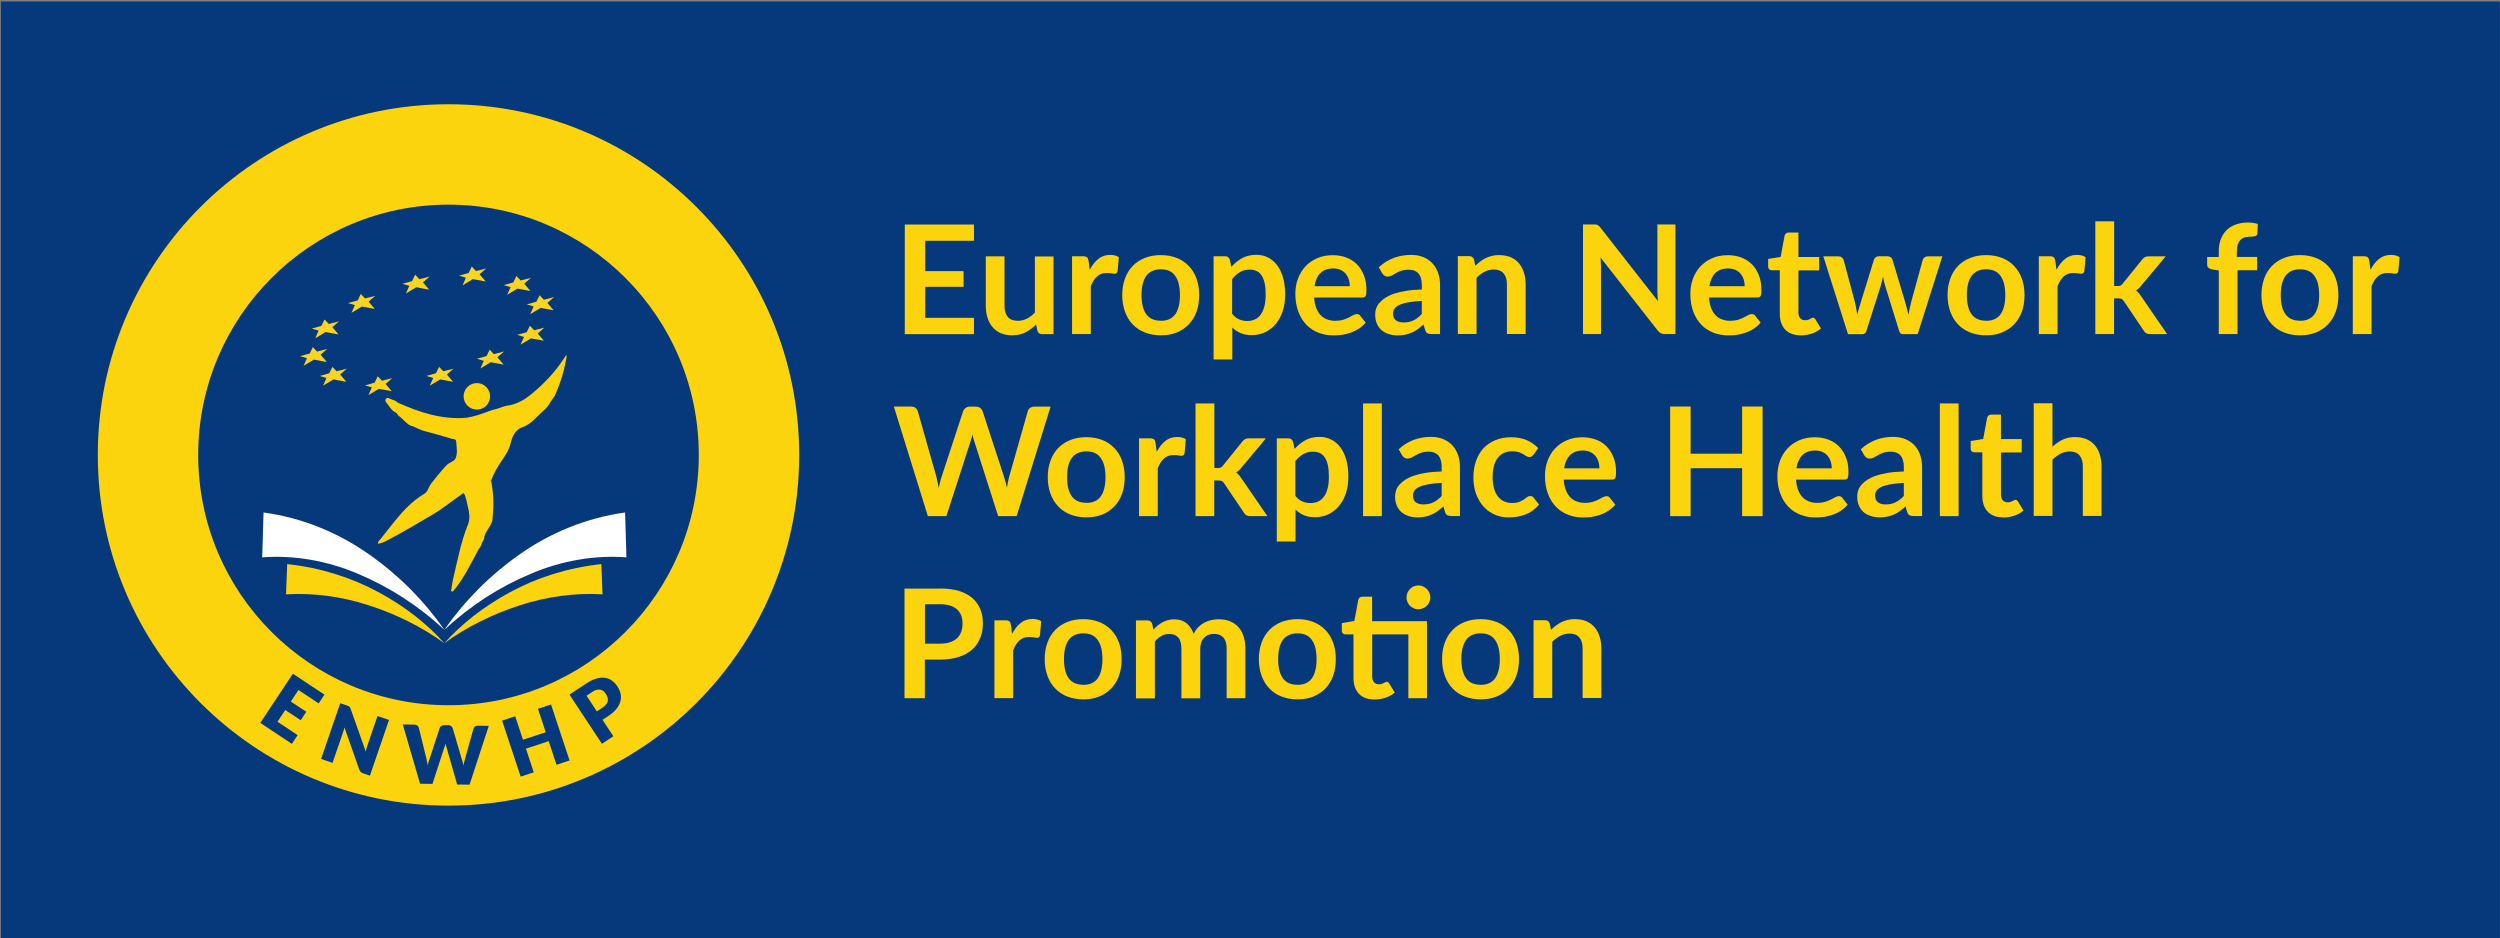
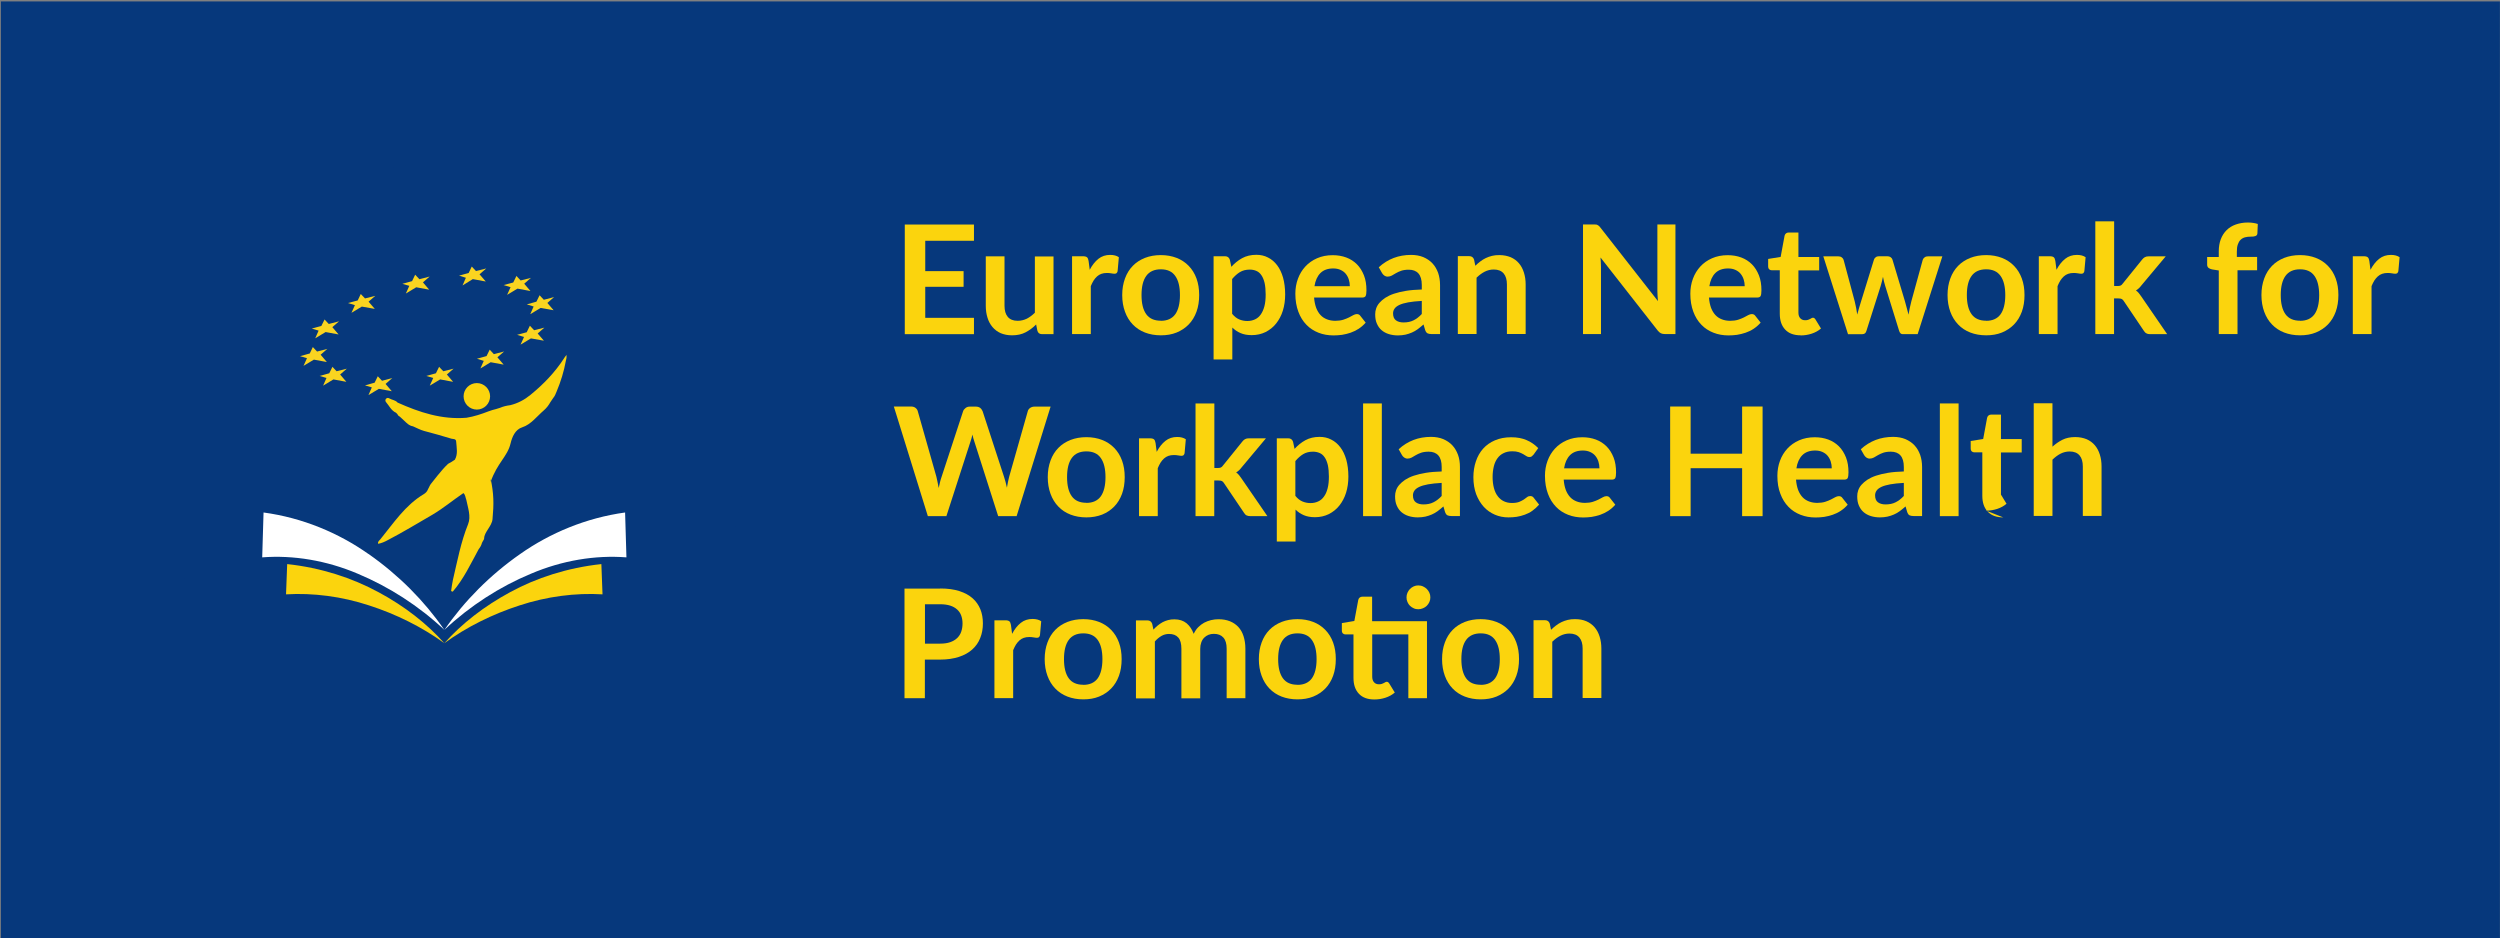
<svg xmlns="http://www.w3.org/2000/svg" id="Layer_1" data-name="Layer 1" viewBox="0 0 260.2 97.65">
  <rect x="0" y="0" width="260.2" height="97.65" fill="#808080" stroke="none" />
  <defs>
    <style>
      .cls-1 {
        fill: #fff;
      }

      .cls-2 {
        fill: #fad420;
      }

      .cls-2, .cls-3 {
        fill-rule: evenodd;
      }

      .cls-4, .cls-3 {
        fill: #fbd40d;
      }

      .cls-5 {
        fill: #06387c;
      }
    </style>
  </defs>
  <rect class="cls-5" x=".09" y=".15" width="260.1" height="98" />
  <g>
    <path class="cls-5" d="m77.47,47.38c0,16.86-13.67,30.53-30.54,30.53s-30.54-13.67-30.54-30.53,13.67-30.54,30.54-30.54,30.54,13.67,30.54,30.54Z" />
    <g>
-       <path class="cls-4" d="m46.68,10.85c-20.16,0-36.5,16.34-36.5,36.5s16.34,36.5,36.5,36.5,36.5-16.34,36.5-36.5S66.83,10.85,46.68,10.85Zm0,62.55c-14.39,0-26.05-11.66-26.05-26.05s11.67-26.05,26.05-26.05,26.05,11.67,26.05,26.05-11.66,26.05-26.05,26.05Z" />
      <g>
        <path class="cls-5" d="m31.06,71.82l-.79,1.2,1.61,1.06-.58.88-1.61-1.06-.81,1.22,2.1,1.39-.6.91-3.29-2.18,3.39-5.12,3.29,2.18-.6.91-2.1-1.39Z" />
        <path class="cls-5" d="m40.49,74.93l-1.99,5.8-.7-.24c-.1-.04-.18-.08-.25-.14-.06-.06-.11-.14-.15-.24l-1.55-4.4c-.02.11-.05.21-.08.31-.03.1-.06.19-.09.27l-1.07,3.11-1.19-.41,1.99-5.8.71.24c.06.02.11.04.15.06.04.02.07.04.1.07.03.03.05.06.07.09.02.04.04.08.06.14l1.57,4.43c.02-.11.05-.23.08-.33.03-.11.06-.21.09-.3l1.05-3.07,1.19.41Z" />
        <path class="cls-5" d="m50.87,75.56l-2,6.11-1.29-.02-1.09-3.82c-.02-.06-.04-.13-.06-.2-.02-.07-.04-.15-.06-.23-.02.08-.04.15-.06.22-.02.07-.04.14-.07.19l-1.23,3.78-1.29-.02-1.8-6.17,1.2.02c.12,0,.22.03.31.09.08.06.13.13.16.23l.79,3.21c.02.1.05.21.07.33.02.12.05.24.07.38.05-.26.12-.5.2-.7l1.04-3.19c.03-.08.08-.15.17-.21.08-.06.18-.09.3-.09h.42c.12,0,.22.04.3.1.08.06.13.13.17.22l.94,3.22c.07.2.13.42.17.67.03-.13.05-.24.08-.35.03-.11.05-.22.08-.31l.89-3.19c.02-.08.08-.15.16-.21.09-.06.19-.09.3-.09l1.12.02Z" />
        <path class="cls-5" d="m57.35,73.32l1.93,5.83-1.36.45-.81-2.46-2.37.78.81,2.46-1.36.45-1.93-5.83,1.36-.45.81,2.44,2.37-.78-.81-2.44,1.36-.45Z" />
        <path class="cls-5" d="m61.08,71.1c.36-.24.7-.4,1.02-.48.32-.09.61-.11.87-.07.27.04.51.13.72.29.21.15.4.35.56.58.17.26.28.52.34.78.06.27.05.53-.02.8-.07.26-.2.52-.41.78-.2.26-.48.5-.83.73l-.62.41,1.13,1.71-1.19.78-3.38-5.12,1.81-1.19Zm1.66,2.52c.31-.21.48-.43.52-.66.04-.24-.03-.49-.21-.75-.08-.12-.16-.21-.26-.29-.1-.07-.21-.12-.32-.14-.12-.02-.24-.02-.38.02-.13.03-.28.1-.42.2l-.62.41,1.07,1.63.62-.41Z" />
      </g>
      <g>
        <path class="cls-1" d="m38.35,57.66c-3.12-2.2-6.86-3.77-10.92-4.32l-.14,4.67c3.24-.25,6.69.32,9.94,1.7,3.25,1.36,6.35,3.34,9.02,5.85-2.09-3.03-4.76-5.71-7.89-7.9Zm26.71-4.32c-4.06.56-7.8,2.13-10.92,4.32-3.13,2.19-5.8,4.87-7.89,7.9,2.67-2.51,5.77-4.5,9.02-5.85,3.24-1.38,6.69-1.95,9.93-1.7l-.14-4.67Z" />
        <path class="cls-4" d="m39.38,61.63c-2.72-1.48-5.96-2.54-9.49-2.92l-.12,3.15c2.82-.17,5.81.22,8.64,1.15,2.82.91,5.52,2.25,7.84,3.94-1.81-2.04-4.13-3.85-6.86-5.32Zm23.21-2.92c-3.53.38-6.78,1.44-9.49,2.92-2.72,1.47-5.04,3.28-6.86,5.32,2.32-1.69,5.02-3.03,7.84-3.94,2.82-.93,5.82-1.32,8.63-1.15l-.12-3.15Z" />
        <g>
          <polygon class="cls-2" points="43.21 28.59 43.65 29.06 44.72 28.78 44.02 29.39 44.67 30.15 43.32 29.9 42.24 30.55 42.6 29.75 41.88 29.54 42.89 29.26 43.21 28.59" />
          <polygon class="cls-2" points="37.55 30.6 37.99 31.06 39.06 30.79 38.36 31.4 39.01 32.15 37.66 31.91 36.58 32.56 36.94 31.76 36.22 31.54 37.23 31.27 37.55 30.6" />
          <polygon class="cls-2" points="33.78 33.25 34.22 33.72 35.29 33.44 34.59 34.05 35.24 34.81 33.89 34.56 32.81 35.21 33.16 34.41 32.45 34.2 33.45 33.92 33.78 33.25" />
          <polygon class="cls-2" points="32.56 36.12 33 36.59 34.07 36.31 33.37 36.92 34.02 37.68 32.67 37.43 31.59 38.08 31.95 37.28 31.23 37.07 32.24 36.79 32.56 36.12" />
          <polygon class="cls-2" points="34.6 38.18 35.03 38.64 36.1 38.37 35.4 38.98 36.05 39.74 34.7 39.49 33.63 40.14 33.98 39.34 33.27 39.13 34.27 38.85 34.6 38.18" />
          <polygon class="cls-2" points="39.32 39.16 39.76 39.63 40.83 39.35 40.13 39.96 40.78 40.72 39.43 40.47 38.35 41.12 38.7 40.32 37.99 40.11 38.99 39.83 39.32 39.16" />
          <polygon class="cls-2" points="45.7 38.18 46.14 38.64 47.21 38.37 46.51 38.98 47.16 39.74 45.81 39.49 44.73 40.14 45.09 39.34 44.37 39.13 45.37 38.85 45.7 38.18" />
          <polygon class="cls-2" points="50.97 36.39 51.4 36.86 52.47 36.58 51.77 37.19 52.42 37.95 51.07 37.7 50 38.35 50.35 37.56 49.64 37.34 50.64 37.06 50.97 36.39" />
          <polygon class="cls-2" points="55.15 33.9 55.59 34.37 56.66 34.1 55.96 34.71 56.61 35.46 55.26 35.22 54.18 35.87 54.54 35.07 53.82 34.85 54.82 34.58 55.15 33.9" />
          <polygon class="cls-2" points="56.16 30.73 56.6 31.2 57.67 30.92 56.97 31.53 57.62 32.29 56.27 32.05 55.19 32.7 55.54 31.9 54.83 31.68 55.83 31.4 56.16 30.73" />
          <polygon class="cls-2" points="53.75 28.72 54.19 29.19 55.26 28.92 54.56 29.53 55.21 30.29 53.86 30.04 52.78 30.69 53.14 29.89 52.42 29.67 53.42 29.4 53.75 28.72" />
          <polygon class="cls-2" points="49.1 27.74 49.54 28.21 50.61 27.94 49.91 28.55 50.56 29.3 49.21 29.05 48.14 29.71 48.49 28.91 47.78 28.69 48.78 28.41 49.1 27.74" />
        </g>
        <g>
          <path class="cls-3" d="m59.01,36.91c-.13.11-.26.31-.26.31l-.03.05c-.96,1.49-2.14,2.71-3.51,3.83-.62.51-1.32.88-2.1,1.07-.37.05-.71.12-1.08.28-.17.05-.25.08-.42.13-.17.04-.51.13-.76.23-.75.29-1.5.54-2.3.67-2.56.21-4.89-.56-7.17-1.58-.23-.27-.59-.27-.87-.44-.12-.07-.25-.06-.35.06-.07.1-.06.22,0,.31.34.39.55.9,1.06,1.13.05.05.09.09.14.14.05.12.13.21.25.26.14.13.28.26.42.39.28.26.54.56.95.62.39.16.74.37,1.15.48.96.25,1.91.52,2.86.81.18.05.48-.02.49.32.04.63.2,1.27-.14,1.87-.15.09-.29.19-.44.28-.13.07-.25.11-.37.25-.47.42-1.63,1.91-1.71,2.02-.14.21-.17.36-.28.53-.08.22-.24.38-.42.49-1.95,1.16-3.16,3.03-4.55,4.73-.1.12-.28.22-.21.45.36-.07.68-.21.99-.38,1.58-.82,3.1-1.75,4.64-2.64,1.14-.67,2.15-1.52,3.24-2.26.21.17.21.48.3.69.17.84.51,1.75.19,2.54-.76,1.88-1.12,3.85-1.58,5.8-.09.39-.13.78-.19,1.17.06.02.11.04.17.06,1.14-1.32,1.87-2.9,2.7-4.42.15-.19.28-.4.34-.65h0s.04-.09.07-.14c.06-.12.16-.23.16-.34h0c0-.64.8-1.26.87-1.99.15-1.62.14-2.64-.2-4.25,0-.08.03.38.02.38h-.02c.69-2,1.76-2.65,2.08-4.02.16-.67.48-1.45,1.22-1.68.89-.28,1.53-1.15,2.23-1.75.31-.27.51-.54.69-.86.09-.13.19-.3.29-.43.18-.2.27-.46.37-.7.43-1.02.75-2.07.95-3.16.07-.23.09-.4.08-.63Z" />
          <path class="cls-3" d="m49.63,42.63c.76,0,1.38-.62,1.38-1.38s-.62-1.38-1.38-1.38-1.38.62-1.38,1.38.62,1.38,1.38,1.38Z" />
        </g>
      </g>
    </g>
  </g>
  <g>
    <path class="cls-4" d="m96.3,25.05v3.17h3.99v1.63h-3.99v3.23h5.07v1.7h-7.2v-11.41h7.2v1.69h-5.07Z" />
    <path class="cls-4" d="m109.65,26.68v8.1h-1.19c-.26,0-.42-.12-.49-.36l-.13-.65c-.33.34-.7.61-1.1.82-.4.21-.87.31-1.41.31-.44,0-.83-.08-1.17-.22-.34-.15-.62-.36-.86-.64-.23-.27-.41-.6-.52-.97-.12-.38-.18-.79-.18-1.24v-5.15h1.95v5.15c0,.49.11.88.34,1.15.23.27.57.41,1.03.41.34,0,.65-.08.95-.22.29-.15.57-.36.84-.62v-5.86h1.95Z" />
    <path class="cls-4" d="m113.42,28.08c.25-.48.55-.86.9-1.14.35-.28.76-.41,1.23-.41.37,0,.67.08.9.24l-.13,1.46c-.03.09-.06.16-.11.2-.05.04-.12.06-.2.06-.08,0-.2-.01-.35-.04-.16-.03-.31-.04-.45-.04-.22,0-.41.03-.58.09-.17.06-.32.15-.45.27-.13.12-.25.26-.36.43-.1.17-.2.36-.29.58v4.99h-1.95v-8.1h1.14c.2,0,.34.04.42.11.08.07.13.2.16.38l.12.92Z" />
    <path class="cls-4" d="m120.82,26.55c.6,0,1.15.1,1.64.29.49.19.91.47,1.26.83.35.36.62.79.81,1.31.19.52.28,1.09.28,1.73s-.09,1.22-.28,1.74c-.19.52-.46.96-.81,1.32-.35.36-.77.64-1.26.84s-1.04.29-1.64.29-1.16-.1-1.65-.29c-.49-.19-.92-.47-1.27-.84-.35-.36-.62-.8-.81-1.32-.19-.52-.29-1.09-.29-1.74s.1-1.21.29-1.73c.19-.52.46-.95.81-1.31.35-.36.77-.63,1.27-.83.49-.19,1.04-.29,1.65-.29Zm0,6.84c.67,0,1.17-.23,1.5-.68.32-.45.49-1.12.49-1.99s-.16-1.54-.49-2c-.32-.46-.82-.69-1.5-.69s-1.19.23-1.52.69c-.33.46-.49,1.12-.49,1.99s.16,1.53.49,1.99c.33.46.84.68,1.52.68Z" />
    <path class="cls-4" d="m128.15,27.78c.33-.37.71-.68,1.13-.91.42-.23.92-.35,1.48-.35.44,0,.85.09,1.21.28.37.18.68.45.95.8.27.35.47.78.62,1.29.14.51.22,1.1.22,1.76,0,.61-.08,1.17-.24,1.68-.16.52-.4.96-.7,1.34-.3.38-.67.67-1.1.89-.43.21-.91.32-1.44.32-.45,0-.84-.07-1.16-.21-.32-.14-.61-.33-.86-.58v3.32h-1.95v-10.74h1.19c.25,0,.42.12.5.36l.16.75Zm.1,4.89c.22.27.46.46.72.57.26.11.54.17.85.17s.56-.06.8-.17c.24-.11.44-.28.6-.51s.29-.51.38-.86c.09-.34.13-.75.13-1.22s-.04-.87-.11-1.2c-.08-.33-.19-.6-.33-.8-.14-.21-.31-.36-.52-.45-.2-.09-.43-.14-.69-.14-.41,0-.75.09-1.03.26-.28.17-.55.41-.81.72v3.63Z" />
    <path class="cls-4" d="m136.77,30.97c.03.42.11.77.22,1.08.12.3.27.55.46.75s.41.34.67.44c.26.1.55.15.86.15s.59-.04.82-.11c.23-.07.43-.16.6-.24.17-.09.32-.17.45-.24.13-.07.25-.11.37-.11.16,0,.28.06.36.18l.56.71c-.22.25-.46.46-.73.64-.27.17-.55.31-.84.41s-.59.17-.89.22c-.3.04-.6.06-.88.06-.56,0-1.09-.09-1.57-.28-.48-.19-.91-.46-1.26-.83-.36-.37-.64-.82-.84-1.36s-.31-1.16-.31-1.87c0-.55.09-1.07.27-1.56.18-.49.44-.91.77-1.27.33-.36.74-.65,1.22-.86.48-.21,1.02-.32,1.63-.32.51,0,.98.08,1.41.24.43.16.8.4,1.11.71.31.31.55.7.73,1.15.18.46.26.97.26,1.56,0,.29-.03.49-.09.6-.06.1-.18.15-.36.15h-5.01Zm3.72-1.18c0-.25-.04-.49-.11-.71-.07-.22-.18-.42-.32-.59-.14-.17-.32-.3-.54-.4-.22-.1-.47-.15-.76-.15-.56,0-1.01.16-1.33.48-.32.32-.53.78-.62,1.37h3.68Z" />
    <path class="cls-4" d="m143.51,27.81c.93-.85,2.05-1.28,3.36-1.28.47,0,.9.08,1.27.23.37.16.69.37.95.65.26.28.45.61.59.99.13.38.2.81.2,1.26v5.11h-.88c-.18,0-.33-.03-.43-.08-.1-.06-.18-.17-.24-.34l-.17-.58c-.21.18-.41.35-.6.49-.19.14-.4.26-.61.35s-.44.17-.67.22c-.24.05-.5.08-.79.08-.34,0-.66-.05-.95-.14-.29-.09-.54-.23-.75-.41-.21-.18-.37-.41-.49-.69-.12-.27-.17-.59-.17-.96,0-.21.03-.41.1-.61.07-.2.18-.4.34-.58.16-.18.36-.36.6-.52.25-.16.55-.31.91-.43.36-.12.78-.22,1.26-.3.48-.08,1.03-.12,1.64-.14v-.47c0-.54-.12-.94-.35-1.2-.23-.26-.57-.39-1-.39-.32,0-.58.04-.79.11-.21.07-.39.16-.55.25-.16.09-.3.18-.43.25-.13.07-.27.11-.43.11-.14,0-.25-.04-.35-.11-.09-.07-.17-.15-.23-.25l-.35-.62Zm4.47,3.51c-.56.03-1.04.08-1.42.15-.38.07-.69.16-.92.27s-.4.24-.5.39c-.1.15-.15.31-.15.48,0,.34.1.59.3.73.2.15.47.22.79.22.4,0,.75-.07,1.04-.22.29-.14.58-.36.86-.66v-1.37Z" />
    <path class="cls-4" d="m153.54,27.67c.16-.16.34-.31.52-.45.18-.14.37-.26.58-.36.2-.1.42-.17.65-.23.23-.06.48-.08.76-.08.44,0,.83.08,1.18.22.34.15.63.36.86.63.23.27.4.59.52.97.12.38.18.79.18,1.24v5.15h-1.95v-5.15c0-.49-.11-.88-.34-1.15-.23-.27-.57-.41-1.03-.41-.34,0-.65.08-.95.23-.29.15-.57.36-.84.62v5.86h-1.95v-8.1h1.19c.25,0,.42.12.5.36l.13.64Z" />
    <path class="cls-4" d="m174.38,23.36v11.41h-1.09c-.17,0-.31-.03-.42-.08s-.22-.15-.33-.28l-5.96-7.61c.03.35.05.67.05.96v7.01h-1.87v-11.41h1.11c.09,0,.17,0,.23.01.07,0,.12.02.17.05.05.02.1.06.15.1.05.04.1.1.16.18l5.98,7.64c-.02-.18-.03-.37-.04-.54-.01-.18-.02-.34-.02-.5v-6.94h1.87Z" />
    <path class="cls-4" d="m177.87,30.97c.03.42.11.77.22,1.08.12.3.27.55.46.75s.41.34.67.44c.26.1.55.15.86.15s.59-.04.82-.11c.23-.07.43-.16.6-.24.17-.09.32-.17.45-.24.13-.07.25-.11.38-.11.16,0,.28.06.36.18l.56.71c-.22.25-.46.46-.73.64s-.55.31-.84.41-.59.17-.89.22c-.3.04-.6.06-.88.06-.56,0-1.09-.09-1.57-.28s-.91-.46-1.26-.83c-.36-.37-.64-.82-.84-1.36s-.31-1.16-.31-1.87c0-.55.09-1.07.27-1.56.18-.49.44-.91.77-1.27.33-.36.74-.65,1.22-.86.48-.21,1.02-.32,1.63-.32.51,0,.98.08,1.41.24.43.16.8.4,1.11.71.31.31.55.7.73,1.15.18.46.26.97.26,1.56,0,.29-.03.49-.09.6-.06.1-.18.15-.36.15h-5.01Zm3.72-1.18c0-.25-.04-.49-.11-.71-.07-.22-.18-.42-.32-.59-.14-.17-.32-.3-.54-.4-.22-.1-.47-.15-.76-.15-.56,0-1.01.16-1.33.48-.32.32-.53.78-.62,1.37h3.68Z" />
    <path class="cls-4" d="m187.42,34.9c-.71,0-1.25-.2-1.62-.6-.38-.4-.56-.95-.56-1.65v-4.52h-.83c-.11,0-.19-.03-.27-.1-.07-.07-.11-.17-.11-.31v-.77l1.3-.21.41-2.21c.03-.11.08-.19.15-.24.07-.06.17-.09.28-.09h1.01v2.55h2.16v1.39h-2.16v4.39c0,.25.06.45.19.59s.29.21.51.21c.12,0,.22-.01.3-.04.08-.03.15-.06.21-.09.06-.03.11-.06.16-.09.05-.03.09-.04.14-.04.06,0,.11.01.14.04.04.03.08.07.12.13l.58.95c-.28.24-.61.42-.98.54-.37.12-.75.18-1.14.18Z" />
    <path class="cls-4" d="m202.16,26.68l-2.57,8.1h-1.56c-.18,0-.3-.12-.37-.35l-1.45-4.68c-.05-.16-.09-.31-.13-.47-.04-.16-.07-.31-.1-.47-.03.16-.07.32-.11.48-.04.16-.08.32-.13.48l-1.48,4.66c-.06.23-.2.35-.42.35h-1.5l-2.57-8.1h1.55c.14,0,.26.03.36.1.1.07.17.16.2.26l1.16,4.33c.06.24.11.47.15.69.04.23.08.45.11.68.06-.23.12-.45.19-.68.07-.23.14-.46.21-.69l1.34-4.34c.03-.11.09-.19.19-.26.09-.07.2-.1.34-.1h.86c.14,0,.25.03.35.1.1.07.16.16.19.26l1.3,4.34c.07.24.13.47.19.7.06.23.12.46.18.68.07-.45.17-.91.29-1.38l1.19-4.33c.04-.11.1-.19.2-.26.09-.07.21-.1.34-.1h1.48Z" />
    <path class="cls-4" d="m206.72,26.55c.6,0,1.15.1,1.64.29.49.19.91.47,1.26.83.35.36.62.79.81,1.31.19.52.28,1.09.28,1.73s-.09,1.22-.28,1.74c-.19.52-.46.96-.81,1.32-.35.36-.77.64-1.26.84s-1.04.29-1.64.29-1.16-.1-1.65-.29c-.49-.19-.92-.47-1.27-.84s-.62-.8-.81-1.32c-.19-.52-.29-1.09-.29-1.74s.1-1.21.29-1.73c.19-.52.46-.95.81-1.31.35-.36.77-.63,1.27-.83.49-.19,1.04-.29,1.65-.29Zm0,6.84c.67,0,1.17-.23,1.5-.68.32-.45.49-1.12.49-1.99s-.16-1.54-.49-2-.82-.69-1.5-.69-1.19.23-1.52.69c-.33.46-.49,1.12-.49,1.99s.16,1.53.49,1.99c.33.46.84.68,1.52.68Z" />
    <path class="cls-4" d="m214.04,28.08c.25-.48.55-.86.9-1.14.35-.28.76-.41,1.23-.41.37,0,.67.08.9.24l-.13,1.46c-.03.09-.06.16-.11.2s-.12.06-.2.06c-.08,0-.2-.01-.35-.04-.16-.03-.31-.04-.45-.04-.22,0-.41.03-.58.09-.17.06-.32.15-.45.27-.13.12-.25.26-.36.43-.1.17-.2.36-.29.58v4.99h-1.95v-8.1h1.14c.2,0,.34.04.42.11.08.07.13.2.16.38l.12.92Z" />
    <path class="cls-4" d="m220.04,23.05v6.72h.36c.13,0,.24-.02.31-.05.08-.03.15-.1.23-.21l2.01-2.49c.08-.11.18-.19.28-.25.1-.06.24-.09.4-.09h1.78l-2.52,3.01c-.18.24-.37.42-.58.54.11.08.21.17.3.28.09.11.17.22.25.34l2.7,3.93h-1.76c-.15,0-.28-.02-.39-.08-.11-.05-.2-.14-.28-.27l-2.07-3.07c-.07-.12-.15-.2-.23-.24-.08-.04-.2-.06-.36-.06h-.44v3.71h-1.95v-11.73h1.95Z" />
    <path class="cls-4" d="m230.93,34.78v-6.63l-.7-.11c-.15-.03-.27-.09-.37-.16-.09-.08-.14-.19-.14-.33v-.8h1.21v-.6c0-.46.07-.88.21-1.25.14-.37.34-.68.6-.94.26-.26.58-.46.95-.59s.79-.21,1.26-.21c.37,0,.72.05,1.04.15l-.04.98c0,.07-.03.13-.06.18-.04.04-.09.08-.15.1-.06.02-.13.04-.21.05s-.16.01-.25.01c-.23,0-.44.02-.62.07-.18.05-.34.14-.46.26-.13.12-.22.29-.29.49-.07.2-.1.45-.1.75v.54h2.11v1.39h-2.04v6.64h-1.95Z" />
    <path class="cls-4" d="m239.39,26.55c.6,0,1.15.1,1.64.29.49.19.91.47,1.26.83.35.36.62.79.81,1.31.19.52.28,1.09.28,1.73s-.09,1.22-.28,1.74c-.19.52-.46.96-.81,1.32-.35.36-.77.64-1.26.84s-1.04.29-1.64.29-1.16-.1-1.65-.29-.92-.47-1.27-.84c-.35-.36-.62-.8-.81-1.32-.19-.52-.29-1.09-.29-1.74s.1-1.21.29-1.73c.19-.52.46-.95.81-1.31.35-.36.77-.63,1.27-.83.49-.19,1.04-.29,1.65-.29Zm0,6.84c.67,0,1.17-.23,1.5-.68.32-.45.49-1.12.49-1.99s-.16-1.54-.49-2c-.32-.46-.82-.69-1.5-.69s-1.19.23-1.52.69c-.33.46-.49,1.12-.49,1.99s.16,1.53.49,1.99c.33.46.84.68,1.52.68Z" />
    <path class="cls-4" d="m246.72,28.08c.25-.48.55-.86.9-1.14.35-.28.76-.41,1.23-.41.37,0,.67.08.9.24l-.13,1.46c-.03.09-.06.16-.11.2s-.12.06-.2.06c-.08,0-.2-.01-.35-.04-.16-.03-.31-.04-.45-.04-.22,0-.41.03-.58.09-.17.06-.32.15-.45.27-.13.12-.25.26-.36.43-.1.17-.2.36-.29.58v4.99h-1.95v-8.1h1.14c.2,0,.34.04.42.11.08.07.13.2.16.38l.12.92Z" />
    <path class="cls-4" d="m109.35,42.31l-3.54,11.41h-1.92l-2.49-7.8c-.07-.19-.13-.42-.19-.69-.03.13-.06.26-.09.37-.03.12-.07.22-.1.32l-2.52,7.8h-1.93l-3.54-11.41h1.78c.18,0,.34.04.46.13.12.09.21.2.25.35l1.94,6.83c.04.17.08.35.12.55.04.2.08.4.12.62.04-.22.09-.43.14-.62.05-.19.1-.38.16-.54l2.24-6.83c.04-.12.12-.23.25-.33.12-.1.27-.15.45-.15h.62c.18,0,.33.04.45.13.12.09.2.21.26.35l2.23,6.83c.11.33.21.7.3,1.13.07-.42.14-.79.23-1.13l1.94-6.83c.03-.13.11-.24.24-.34.13-.09.28-.14.46-.14h1.67Z" />
    <path class="cls-4" d="m113.07,45.5c.6,0,1.15.1,1.64.29.49.19.91.47,1.26.83.35.36.62.79.81,1.31.19.52.28,1.09.28,1.73s-.09,1.22-.28,1.74c-.19.52-.46.96-.81,1.32-.35.36-.77.64-1.26.84-.49.19-1.04.29-1.64.29s-1.16-.1-1.65-.29-.92-.47-1.27-.84c-.35-.36-.62-.8-.81-1.32-.19-.52-.29-1.09-.29-1.74s.1-1.21.29-1.73c.19-.52.46-.95.81-1.31.35-.36.77-.63,1.27-.83.49-.19,1.04-.29,1.65-.29Zm0,6.84c.67,0,1.17-.23,1.5-.68.32-.45.49-1.12.49-1.99s-.16-1.54-.49-2c-.32-.46-.82-.69-1.5-.69s-1.19.23-1.52.69c-.33.46-.49,1.12-.49,1.99s.16,1.53.49,1.99c.33.46.84.68,1.52.68Z" />
    <path class="cls-4" d="m120.39,47.03c.25-.48.55-.86.9-1.14.35-.28.76-.41,1.23-.41.37,0,.67.08.9.24l-.13,1.46c-.03.09-.06.16-.11.2-.05.04-.12.06-.2.06-.08,0-.2-.01-.35-.04-.16-.03-.31-.04-.45-.04-.22,0-.41.03-.58.09-.17.06-.32.15-.45.27-.13.12-.25.26-.36.43-.1.17-.2.36-.29.58v4.99h-1.95v-8.1h1.14c.2,0,.34.04.42.11.08.07.13.2.16.38l.12.92Z" />
    <path class="cls-4" d="m126.39,41.99v6.72h.36c.13,0,.24-.02.31-.05.08-.03.15-.1.23-.21l2.01-2.49c.08-.11.18-.19.28-.25.1-.06.24-.09.4-.09h1.78l-2.52,3.01c-.18.24-.37.42-.58.54.11.08.21.17.3.28.09.11.17.22.25.34l2.7,3.93h-1.76c-.15,0-.28-.02-.39-.07-.11-.05-.2-.14-.28-.27l-2.07-3.07c-.07-.12-.15-.2-.23-.24-.08-.04-.2-.06-.36-.06h-.44v3.71h-1.95v-11.73h1.95Z" />
    <path class="cls-4" d="m134.73,46.73c.33-.37.71-.68,1.13-.91.42-.23.92-.35,1.48-.35.44,0,.85.09,1.21.28.37.18.68.45.95.8.27.35.47.78.62,1.29.14.51.22,1.1.22,1.76,0,.61-.08,1.17-.24,1.68-.16.52-.4.96-.7,1.34-.3.38-.67.67-1.1.89-.43.21-.91.32-1.44.32-.45,0-.84-.07-1.16-.21-.32-.14-.61-.33-.86-.58v3.32h-1.95v-10.74h1.19c.25,0,.42.12.5.36l.16.75Zm.1,4.89c.22.27.46.46.72.57.26.11.54.17.85.17s.56-.06.8-.17c.24-.11.44-.28.6-.51.17-.23.29-.51.38-.86.09-.34.13-.75.13-1.22s-.04-.87-.11-1.2c-.08-.33-.19-.6-.33-.8-.14-.21-.31-.36-.52-.45s-.43-.14-.69-.14c-.41,0-.75.09-1.03.26-.28.17-.55.41-.81.72v3.63Z" />
    <path class="cls-4" d="m143.82,41.99v11.73h-1.95v-11.73h1.95Z" />
    <path class="cls-4" d="m145.58,46.75c.93-.85,2.05-1.28,3.36-1.28.47,0,.9.08,1.27.23.37.16.69.37.95.65.26.28.45.61.59.99s.2.81.2,1.26v5.11h-.88c-.18,0-.33-.03-.43-.08-.1-.06-.18-.17-.24-.34l-.17-.58c-.21.18-.41.35-.6.49-.19.14-.4.26-.61.35-.21.09-.44.17-.67.22-.24.05-.5.08-.79.08-.34,0-.66-.05-.95-.14-.29-.09-.54-.23-.75-.41-.21-.18-.37-.41-.49-.69-.12-.27-.17-.59-.17-.96,0-.21.03-.41.1-.61.07-.2.18-.4.34-.58.16-.18.36-.36.6-.52.25-.16.55-.31.91-.43.36-.12.78-.22,1.26-.3.48-.08,1.03-.12,1.64-.14v-.47c0-.54-.12-.94-.35-1.2-.23-.26-.57-.39-1-.39-.32,0-.58.04-.79.11-.21.07-.39.16-.55.25-.16.09-.3.18-.43.25-.13.07-.27.11-.43.11-.14,0-.25-.04-.35-.11s-.17-.15-.23-.25l-.35-.62Zm4.47,3.51c-.56.03-1.04.08-1.42.15-.38.07-.69.16-.92.27s-.4.24-.5.39c-.1.15-.15.31-.15.48,0,.34.1.59.3.73.2.15.47.22.79.22.4,0,.75-.07,1.04-.22.29-.14.58-.36.86-.66v-1.37Z" />
    <path class="cls-4" d="m159.58,47.34c-.06.07-.11.13-.17.17-.06.04-.14.06-.24.06s-.2-.03-.29-.09c-.09-.06-.21-.13-.34-.21-.13-.08-.29-.14-.47-.21-.18-.06-.41-.09-.67-.09-.34,0-.64.06-.9.19-.26.12-.47.3-.64.53-.17.23-.3.51-.38.84-.08.33-.13.7-.13,1.12s.05.82.14,1.15c.09.34.22.62.4.85.17.23.38.4.63.52.25.12.53.18.84.18s.56-.04.75-.11c.19-.08.35-.16.49-.25.13-.09.25-.18.34-.25.1-.08.21-.11.33-.11.16,0,.28.06.36.18l.56.71c-.22.25-.45.46-.7.64s-.51.31-.79.41c-.27.1-.55.17-.84.22-.29.04-.57.06-.86.06-.5,0-.97-.09-1.41-.28-.44-.19-.83-.46-1.16-.82-.33-.36-.59-.8-.79-1.31-.19-.52-.29-1.11-.29-1.77,0-.59.09-1.15.26-1.65.17-.51.42-.95.75-1.32.33-.37.74-.66,1.23-.87.49-.21,1.05-.32,1.69-.32s1.14.1,1.59.29c.46.19.86.47,1.23.84l-.51.71Z" />
    <path class="cls-4" d="m162.75,49.92c.03.42.11.77.22,1.08.12.3.27.55.46.75.19.2.41.34.67.44.26.1.55.15.86.15s.59-.04.82-.11c.23-.07.43-.16.6-.24.17-.09.32-.17.45-.24.13-.07.25-.11.37-.11.16,0,.28.06.36.18l.56.71c-.22.25-.46.46-.73.64-.27.17-.55.31-.84.41-.29.1-.59.17-.89.22-.3.04-.6.06-.88.06-.56,0-1.09-.09-1.57-.28-.48-.19-.91-.46-1.26-.83-.36-.37-.64-.82-.84-1.36s-.31-1.16-.31-1.87c0-.55.09-1.07.27-1.56.18-.49.44-.91.77-1.27.33-.36.74-.65,1.22-.86.48-.21,1.02-.32,1.63-.32.51,0,.98.08,1.41.24.43.16.8.4,1.11.71.31.31.55.7.73,1.15.18.46.26.97.26,1.56,0,.29-.03.49-.09.6-.06.1-.18.15-.36.15h-5.01Zm3.72-1.18c0-.25-.04-.49-.11-.71-.07-.22-.18-.42-.32-.59-.14-.17-.32-.3-.54-.4-.22-.1-.47-.15-.76-.15-.56,0-1.01.16-1.33.48-.32.32-.53.78-.62,1.37h3.68Z" />
    <path class="cls-4" d="m183.45,42.31v11.41h-2.13v-4.99h-5.36v4.99h-2.13v-11.41h2.13v4.91h5.36v-4.91h2.13Z" />
    <path class="cls-4" d="m186.93,49.92c.03.42.11.77.22,1.08.12.3.27.55.46.75s.41.34.67.44c.26.1.55.15.86.15s.59-.04.82-.11c.23-.07.43-.16.6-.24.17-.09.32-.17.45-.24.13-.07.25-.11.38-.11.16,0,.28.06.36.18l.56.71c-.22.25-.46.46-.73.64s-.55.31-.84.41c-.29.1-.59.17-.89.22-.3.04-.6.06-.88.06-.56,0-1.09-.09-1.57-.28-.48-.19-.91-.46-1.26-.83-.36-.37-.64-.82-.84-1.36-.21-.54-.31-1.16-.31-1.87,0-.55.09-1.07.27-1.56.18-.49.44-.91.77-1.27.33-.36.74-.65,1.22-.86.48-.21,1.02-.32,1.63-.32.51,0,.98.08,1.41.24.43.16.8.4,1.11.71.31.31.55.7.73,1.15.18.46.26.97.26,1.56,0,.29-.03.49-.09.6-.06.1-.18.15-.36.15h-5.01Zm3.72-1.18c0-.25-.04-.49-.11-.71-.07-.22-.18-.42-.32-.59-.14-.17-.32-.3-.54-.4-.22-.1-.47-.15-.76-.15-.56,0-1.01.16-1.33.48-.32.32-.53.78-.62,1.37h3.68Z" />
    <path class="cls-4" d="m193.68,46.75c.93-.85,2.05-1.28,3.36-1.28.47,0,.9.08,1.27.23.37.16.69.37.95.65.26.28.45.61.59.99.13.38.2.81.2,1.26v5.11h-.88c-.18,0-.33-.03-.43-.08s-.18-.17-.24-.34l-.17-.58c-.21.18-.41.35-.6.49s-.4.26-.61.35c-.21.09-.44.17-.67.22-.24.05-.5.08-.79.08-.34,0-.66-.05-.95-.14-.29-.09-.54-.23-.75-.41-.21-.18-.37-.41-.49-.69-.12-.27-.17-.59-.17-.96,0-.21.03-.41.1-.61.07-.2.18-.4.34-.58.16-.18.36-.36.6-.52.25-.16.55-.31.91-.43.36-.12.78-.22,1.26-.3.48-.08,1.03-.12,1.64-.14v-.47c0-.54-.12-.94-.35-1.2-.23-.26-.57-.39-1-.39-.32,0-.58.04-.79.11-.21.07-.39.16-.55.25-.16.09-.3.18-.43.25-.13.07-.27.11-.43.11-.14,0-.25-.04-.35-.11-.09-.07-.17-.15-.23-.25l-.35-.62Zm4.47,3.51c-.56.03-1.04.08-1.42.15-.38.07-.69.16-.92.27s-.4.24-.5.39c-.1.15-.15.31-.15.48,0,.34.1.59.3.73.2.15.47.22.79.22.4,0,.75-.07,1.04-.22.29-.14.58-.36.86-.66v-1.37Z" />
    <path class="cls-4" d="m203.85,41.99v11.73h-1.95v-11.73h1.95Z" />
-     <path class="cls-4" d="m208.5,53.85c-.71,0-1.25-.2-1.62-.6-.38-.4-.56-.95-.56-1.65v-4.52h-.83c-.11,0-.19-.03-.27-.1-.07-.07-.11-.17-.11-.31v-.77l1.3-.21.41-2.21c.03-.11.08-.19.15-.24.07-.06.17-.09.28-.09h1.01v2.55h2.16v1.39h-2.16v4.39c0,.25.06.45.19.59.12.14.29.21.51.21.12,0,.22-.01.3-.04.08-.03.15-.06.21-.09.06-.03.11-.06.16-.09.05-.03.09-.04.14-.04.06,0,.11.01.14.04.04.03.08.07.12.13l.58.95c-.28.24-.61.42-.98.54-.37.12-.75.18-1.14.18Z" />
+     <path class="cls-4" d="m208.5,53.85c-.71,0-1.25-.2-1.62-.6-.38-.4-.56-.95-.56-1.65v-4.52h-.83c-.11,0-.19-.03-.27-.1-.07-.07-.11-.17-.11-.31v-.77l1.3-.21.41-2.21c.03-.11.08-.19.15-.24.07-.06.17-.09.28-.09h1.01v2.55h2.16v1.39h-2.16v4.39l.58.95c-.28.24-.61.42-.98.54-.37.12-.75.18-1.14.18Z" />
    <path class="cls-4" d="m213.62,46.49c.32-.29.66-.53,1.04-.72s.82-.28,1.33-.28c.44,0,.83.08,1.18.22.34.15.63.36.86.63.23.27.4.59.52.97.12.38.18.79.18,1.24v5.15h-1.95v-5.15c0-.49-.11-.88-.34-1.15-.23-.27-.57-.41-1.03-.41-.34,0-.65.08-.95.23-.29.15-.57.36-.84.62v5.86h-1.95v-11.73h1.95v4.5Z" />
    <path class="cls-4" d="m97.87,61.25c.76,0,1.42.09,1.98.27.56.18,1.02.43,1.38.75.36.32.63.71.81,1.15.18.45.26.94.26,1.47s-.09,1.06-.28,1.52c-.18.46-.46.86-.83,1.19-.37.33-.83.59-1.39.77-.56.18-1.2.28-1.95.28h-1.59v4.02h-2.12v-11.41h3.71Zm0,5.74c.39,0,.73-.05,1.02-.15.29-.1.53-.24.72-.42.19-.18.34-.4.43-.66s.14-.55.14-.87-.05-.58-.14-.83c-.09-.25-.24-.46-.43-.63-.19-.17-.43-.31-.72-.4-.29-.09-.63-.14-1.03-.14h-1.59v4.1h1.59Z" />
    <path class="cls-4" d="m105.34,65.97c.25-.48.55-.86.9-1.14s.76-.41,1.23-.41c.37,0,.67.08.9.24l-.13,1.46c-.03.09-.06.16-.11.2-.05.04-.12.06-.2.06-.08,0-.2-.01-.35-.04-.16-.03-.31-.04-.45-.04-.22,0-.41.03-.58.09-.17.06-.32.15-.45.27s-.25.26-.36.43c-.1.17-.2.36-.29.58v4.99h-1.95v-8.1h1.14c.2,0,.34.04.42.11.08.07.13.2.16.38l.12.92Z" />
    <path class="cls-4" d="m112.75,64.44c.6,0,1.15.1,1.64.29.49.19.91.47,1.26.83.35.36.62.79.81,1.31.19.52.28,1.09.28,1.73s-.09,1.22-.28,1.74c-.19.52-.46.96-.81,1.32-.35.36-.77.64-1.26.84s-1.04.29-1.64.29-1.16-.1-1.65-.29c-.49-.19-.92-.47-1.27-.84-.35-.36-.62-.8-.81-1.32-.19-.52-.29-1.09-.29-1.74s.1-1.21.29-1.73c.19-.52.46-.95.81-1.31.35-.36.77-.63,1.27-.83.49-.19,1.04-.29,1.65-.29Zm0,6.84c.67,0,1.17-.23,1.5-.68.32-.45.49-1.12.49-1.99s-.16-1.54-.49-2c-.32-.46-.82-.69-1.5-.69s-1.19.23-1.52.69c-.33.46-.49,1.12-.49,1.99s.16,1.53.49,1.99c.33.46.84.68,1.52.68Z" />
    <path class="cls-4" d="m118.23,72.67v-8.1h1.19c.25,0,.42.12.5.36l.13.6c.14-.16.29-.3.45-.43.16-.13.32-.24.5-.34.18-.09.37-.17.57-.22.2-.06.42-.08.67-.08.51,0,.93.14,1.26.41.33.28.57.64.74,1.1.13-.27.28-.5.47-.69.19-.19.4-.35.62-.47.23-.12.47-.21.72-.27.26-.06.51-.09.77-.09.45,0,.84.07,1.19.21.35.14.64.34.88.6.24.26.42.58.54.96.12.38.19.81.19,1.3v5.15h-1.95v-5.15c0-.52-.11-.9-.34-1.16-.23-.26-.56-.39-.99-.39-.2,0-.39.03-.56.1-.17.07-.32.17-.45.3-.13.13-.23.29-.3.49-.07.19-.11.42-.11.67v5.15h-1.96v-5.15c0-.54-.11-.94-.33-1.18-.22-.25-.54-.37-.96-.37-.28,0-.55.07-.79.21-.24.14-.47.33-.68.57v5.93h-1.95Z" />
    <path class="cls-4" d="m135.04,64.44c.6,0,1.15.1,1.64.29.49.19.91.47,1.26.83.35.36.62.79.81,1.31.19.52.28,1.09.28,1.73s-.09,1.22-.28,1.74c-.19.52-.46.96-.81,1.32-.35.36-.77.64-1.26.84s-1.04.29-1.64.29-1.16-.1-1.65-.29c-.49-.19-.92-.47-1.27-.84-.35-.36-.62-.8-.81-1.32-.19-.52-.29-1.09-.29-1.74s.1-1.21.29-1.73c.19-.52.46-.95.81-1.31.35-.36.77-.63,1.27-.83.49-.19,1.04-.29,1.65-.29Zm0,6.84c.67,0,1.17-.23,1.5-.68.32-.45.49-1.12.49-1.99s-.16-1.54-.49-2c-.32-.46-.82-.69-1.5-.69s-1.19.23-1.52.69c-.33.46-.49,1.12-.49,1.99s.16,1.53.49,1.99c.33.46.84.68,1.52.68Z" />
    <path class="cls-4" d="m148.53,72.67h-1.95v-6.64h-3.76v4.39c0,.25.06.45.19.59.12.14.29.21.51.21.12,0,.22-.01.3-.04.08-.03.15-.06.21-.09.06-.03.11-.06.16-.09.05-.03.09-.04.14-.04.06,0,.11.01.14.04.04.03.08.07.12.13l.58.95c-.28.24-.61.42-.98.54-.37.12-.75.18-1.14.18-.71,0-1.25-.2-1.62-.6-.38-.4-.56-.95-.56-1.65v-4.52h-.83c-.11,0-.19-.03-.27-.1-.07-.07-.11-.17-.11-.31v-.77l1.3-.22.41-2.2c.03-.11.08-.19.15-.24.07-.06.17-.09.28-.09h1.01v2.55h5.71v8.03Zm.34-10.49c0,.17-.03.33-.1.48s-.16.28-.27.39c-.11.11-.25.2-.4.26-.16.07-.32.1-.49.1s-.33-.03-.47-.1c-.15-.07-.28-.15-.39-.26s-.2-.24-.26-.39c-.07-.15-.1-.31-.1-.48s.03-.34.1-.49c.07-.15.15-.28.26-.39.11-.11.24-.2.39-.27.15-.07.31-.1.47-.1s.34.03.49.1c.16.07.29.16.4.27.11.11.2.24.27.39s.1.31.1.49Z" />
    <path class="cls-4" d="m154.11,64.44c.6,0,1.15.1,1.64.29.49.19.91.47,1.26.83.35.36.62.79.81,1.31.19.52.28,1.09.28,1.73s-.09,1.22-.28,1.74c-.19.52-.46.96-.81,1.32-.35.36-.77.64-1.26.84s-1.04.29-1.64.29-1.16-.1-1.65-.29c-.49-.19-.92-.47-1.27-.84-.35-.36-.62-.8-.81-1.32-.19-.52-.29-1.09-.29-1.74s.1-1.21.29-1.73c.19-.52.46-.95.81-1.31.35-.36.77-.63,1.27-.83.49-.19,1.04-.29,1.65-.29Zm0,6.84c.67,0,1.17-.23,1.5-.68.32-.45.49-1.12.49-1.99s-.16-1.54-.49-2c-.32-.46-.82-.69-1.5-.69s-1.19.23-1.52.69c-.33.46-.49,1.12-.49,1.99s.16,1.53.49,1.99c.33.46.84.68,1.52.68Z" />
    <path class="cls-4" d="m161.42,65.56c.16-.16.34-.31.52-.45.18-.14.37-.26.58-.36.2-.1.42-.17.65-.23.23-.06.48-.08.76-.08.44,0,.83.07,1.18.22.34.15.63.36.86.63.23.27.4.59.52.97.12.38.18.79.18,1.24v5.15h-1.95v-5.15c0-.49-.11-.88-.34-1.15-.23-.27-.57-.41-1.03-.41-.34,0-.65.08-.95.23-.29.15-.57.36-.84.62v5.86h-1.95v-8.1h1.19c.25,0,.42.12.5.36l.13.64Z" />
  </g>
</svg>